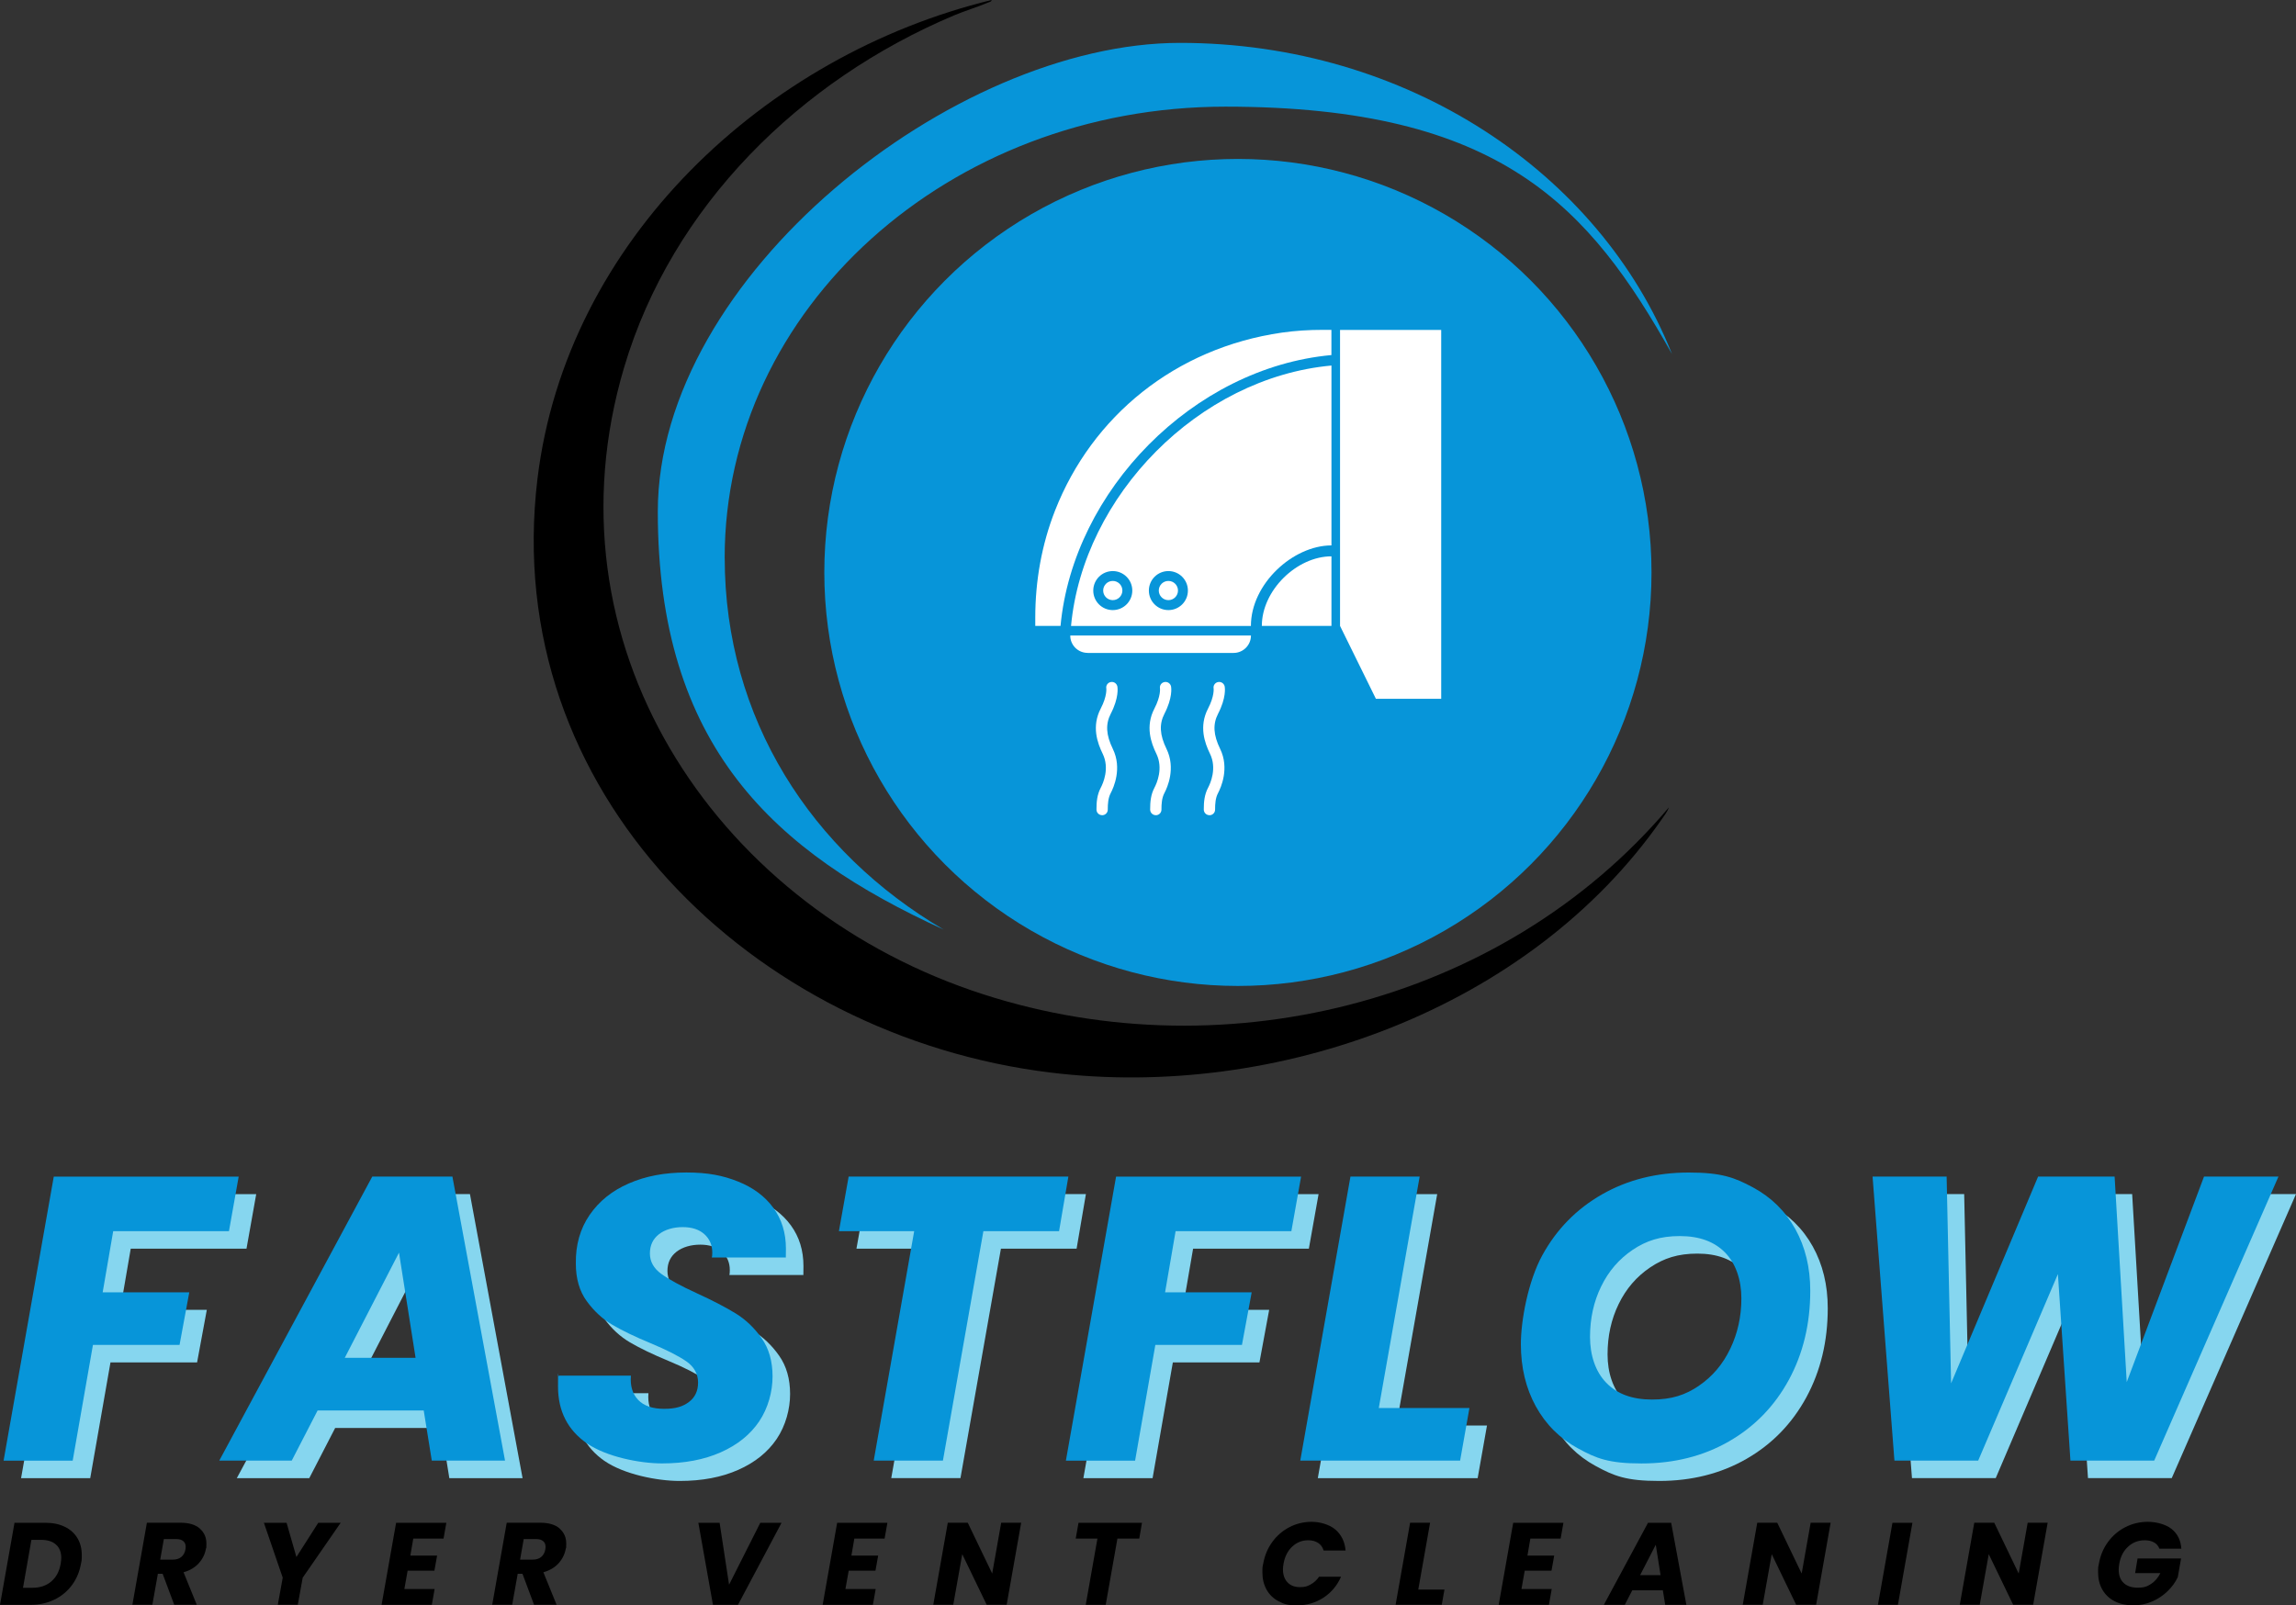
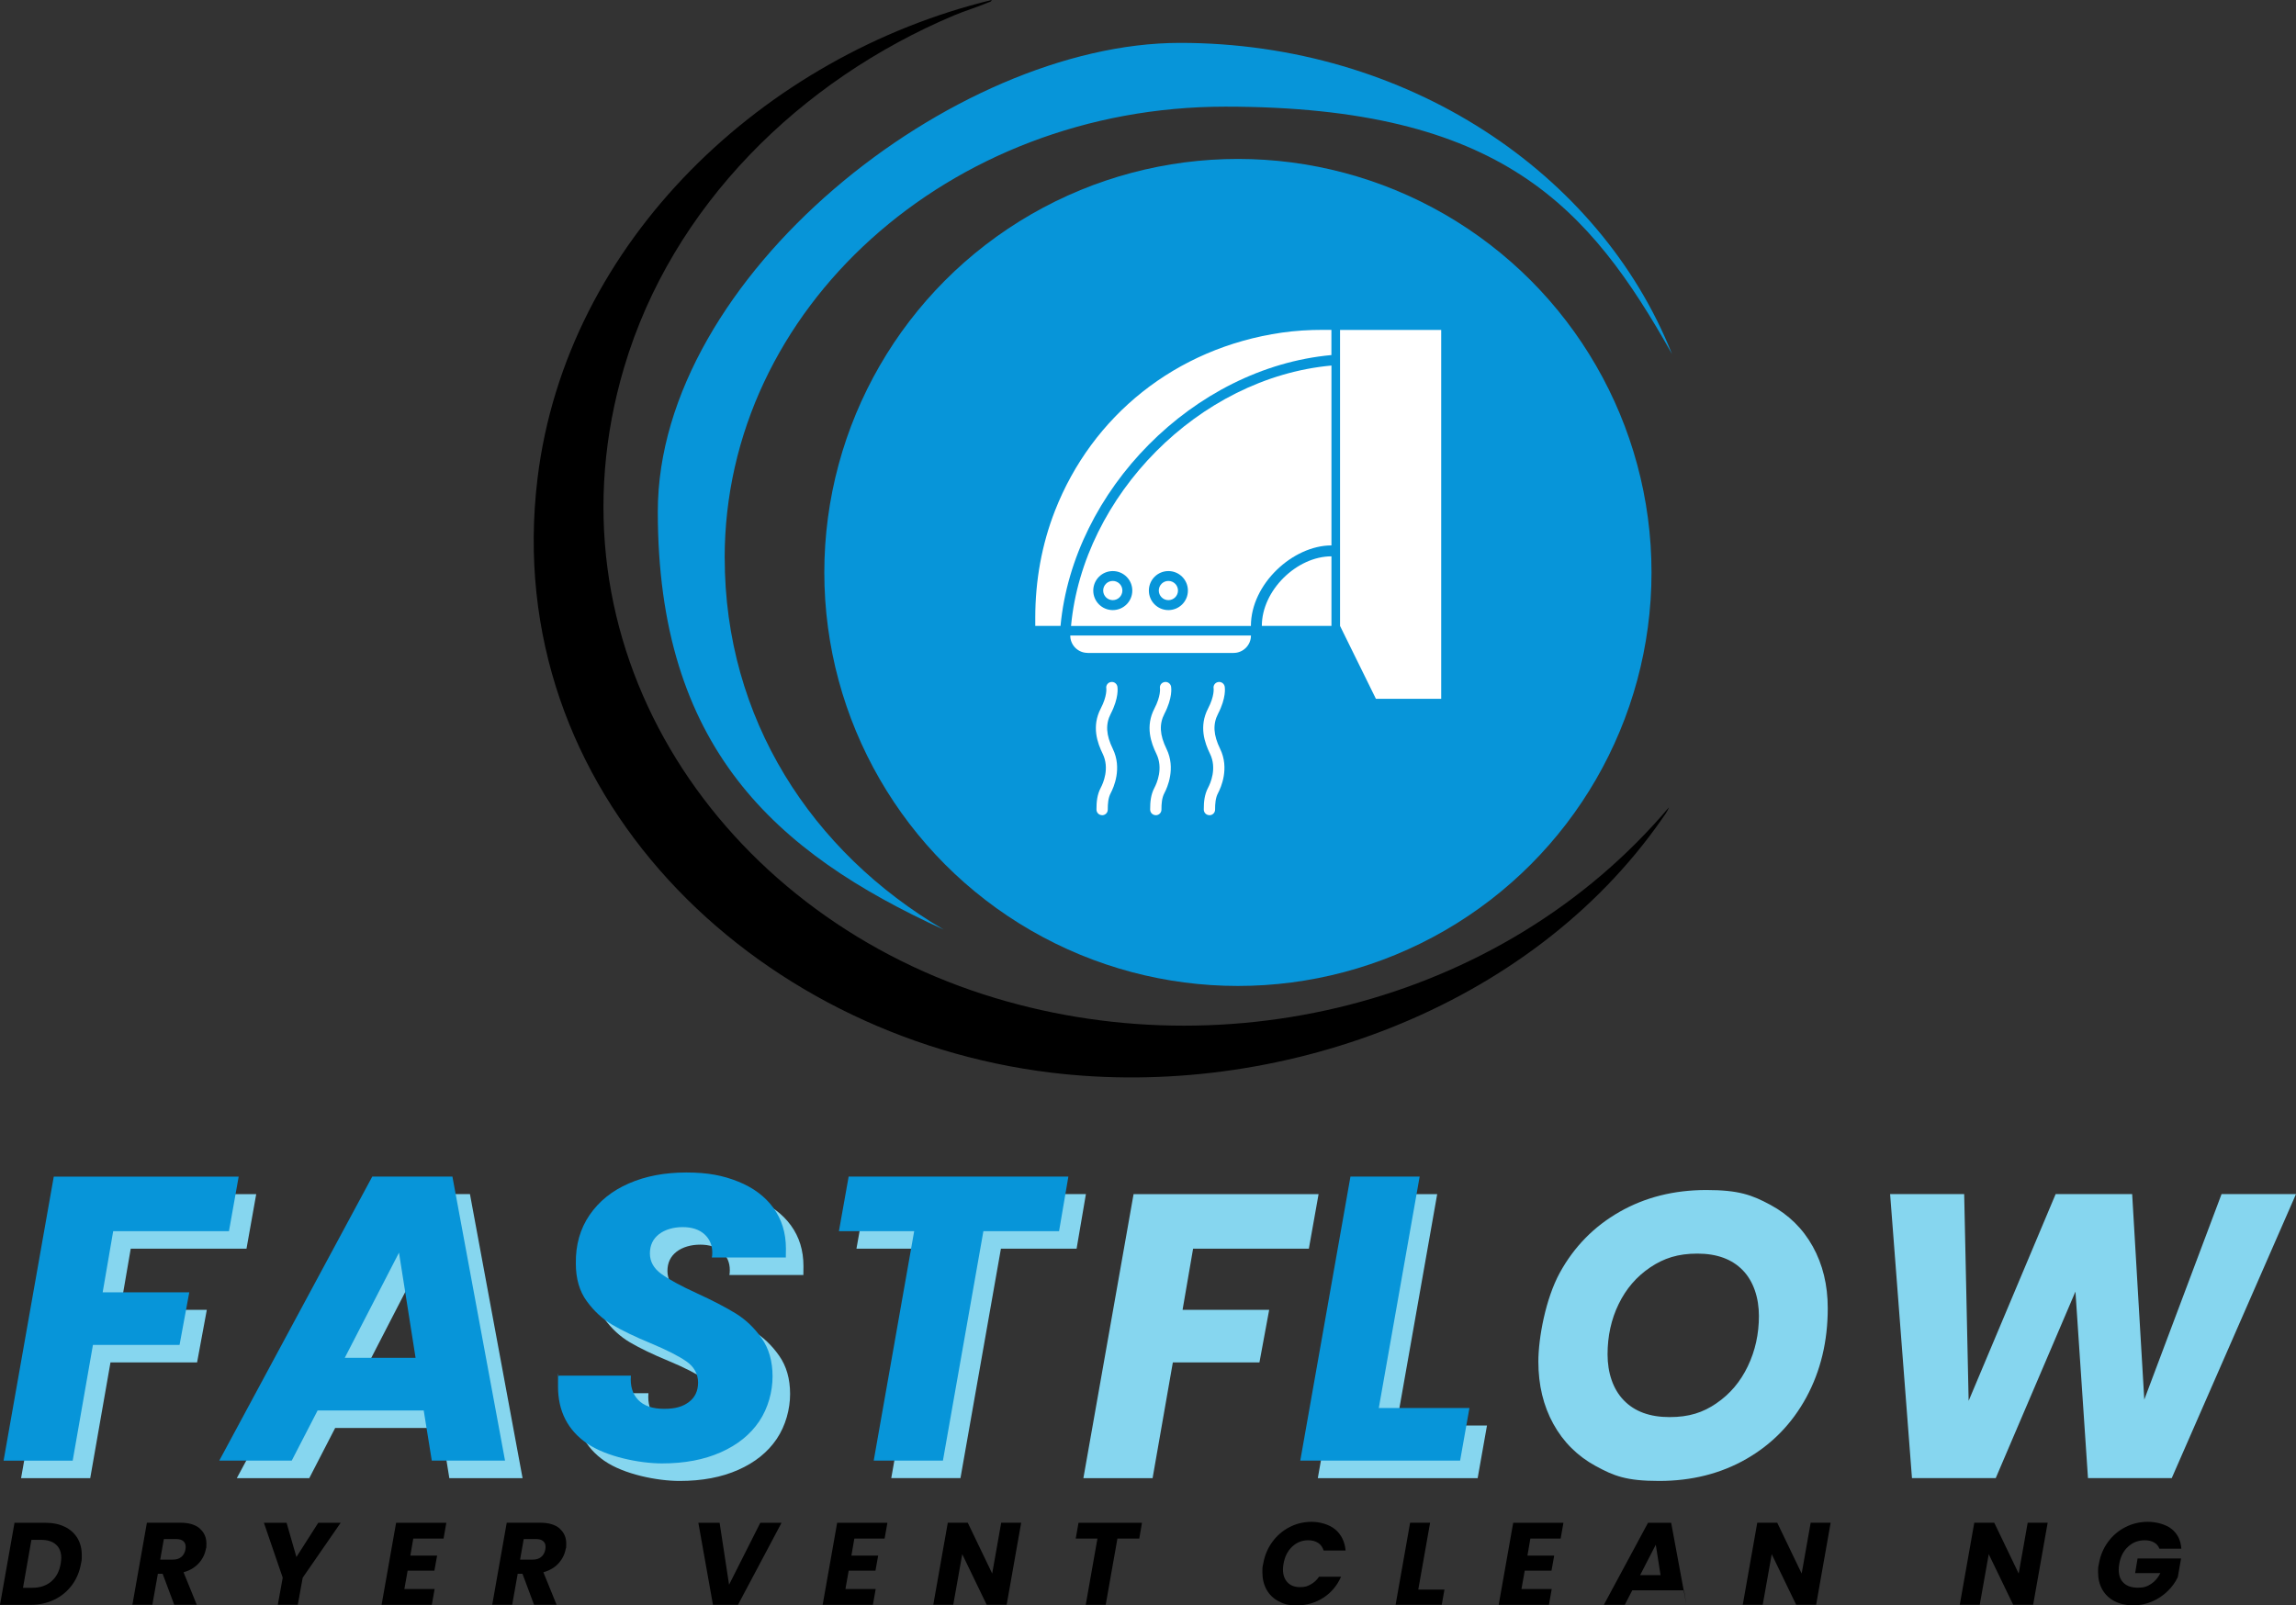
<svg xmlns="http://www.w3.org/2000/svg" id="Layer_1" version="1.1" viewBox="0 0 5000 3496.8">
  <rect x="0" y="0" width="5000" height="3496.8" fill="#333333" stroke="none" />
  <defs>
    <style>
      .st0 {
        fill: #86d6ef;
      }

      .st1 {
        fill: #fff;
      }

      .st2 {
        fill: #0795d9;
      }
    </style>
  </defs>
  <circle class="st2" cx="2695.8" cy="1246.9" r="900.7" />
  <path class="st1" d="M2309.5,1363.4c27.5-294.4,288.8-562.4,589.9-590v-54.9h-19.3c-29.6,0-59.2,1.8-88.6,6-232.3,33.6-413.4,182.2-493.9,387.5-29.1,74.2-43.1,153.4-43.1,233.1v18.2h54.9Z" />
  <path class="st1" d="M2330.5,1384.3v.2c0,1,0,2,.1,3,0-1,0-2.1.1-3.1h-.3Z" />
  <path class="st1" d="M2899.5,1188v-391.8c-289.5,26.5-540.7,284.1-567.1,567.2h391.7c0-91.6,91.6-175.4,175.4-175.4ZM2423.3,1328.9c-23.5,0-42.5-19-42.5-42.5s19-42.5,42.5-42.5,42.5,19,42.5,42.5-19,42.5-42.5,42.5ZM2544.4,1328.9c-23.5,0-42.5-19-42.5-42.5s19-42.5,42.5-42.5,42.5,19,42.5,42.5-19,42.5-42.5,42.5Z" />
  <path class="st1" d="M2368.3,1422.2h318.1c20.8,0,37.8-16.9,37.8-37.8v-.2h-393.3c0,1,0,2.1-.1,3.1,1.5,19.5,17.8,34.8,37.6,34.8Z" />
  <polygon class="st1" points="2931.1 718.6 2918.2 718.6 2918.2 772 2918.2 794.8 2918.2 1189.1 2918.2 1213 2918.2 1363.4 2981.1 1491.2 2991.6 1512.6 2996.3 1522.1 3138.5 1522.1 3138.5 828.6 3138.5 803.5 3138.5 765.5 3138.5 718.6 2931.1 718.6" />
  <path class="st1" d="M2899.5,1211.8c-75.4,0-151.6,73.9-151.6,151.6h151.6v-151.6Z" />
  <circle class="st1" cx="2423.3" cy="1286.3" r="20.9" />
  <circle class="st1" cx="2544.4" cy="1286.3" r="20.9" />
  <path class="st1" d="M2400,1775.6c-6.8,0-12.2-5.5-12.2-12.2v-.7c0-15.4,1.2-31.6,9.4-47,4.9-9.3,19.7-42.1,4.1-73.9-11.5-23.6-24.5-59.5-4.2-98.5,14.2-27.3,12.1-43.6,12.1-43.7-1.2-6.7,3.3-12.9,10-14,6.7-1.2,13,3.4,14.2,10.1.4,2.4,3.5,24.2-14.5,59-11.7,22.6-10.3,46.2,4.5,76.5,20.6,42.2,1.8,84.2-4.5,96.1-5.7,10.7-6.5,23.5-6.5,35.6v.6c0,6.8-5.5,12.2-12.2,12.2Z" />
  <path class="st1" d="M2516.9,1775.6c-6.8,0-12.2-5.5-12.2-12.2v-.7c0-15.4,1.2-31.6,9.4-47,4.9-9.3,19.7-42.1,4.1-73.9-11.5-23.6-24.5-59.5-4.2-98.5,14.2-27.3,12.1-43.6,12.1-43.7-1.2-6.7,3.3-12.9,10-14,6.7-1.2,13,3.4,14.2,10.1.4,2.4,3.5,24.2-14.5,59-11.7,22.6-10.3,46.2,4.5,76.5,20.6,42.2,1.8,84.2-4.5,96.1-5.7,10.7-6.5,23.5-6.5,35.6v.6c0,6.8-5.5,12.2-12.2,12.2Z" />
  <path class="st1" d="M2633.7,1775.6c-6.8,0-12.2-5.5-12.2-12.2v-.8c0-15.2,1.2-31.5,9.4-46.9,4.9-9.3,19.7-42.1,4.1-73.9-11.5-23.6-24.5-59.5-4.2-98.5,14.2-27.3,12.1-43.6,12.1-43.7-1.2-6.7,3.3-12.9,10-14,6.7-1.2,13,3.4,14.2,10.1.4,2.4,3.5,24.2-14.5,59-11.7,22.6-10.3,46.2,4.5,76.5,20.6,42.2,1.8,84.2-4.5,96.1-5.7,10.7-6.5,23.5-6.5,35.6v.6c0,6.8-5.5,12.2-12.2,12.2Z" />
  <path d="M2159.5,0c-.7,4.3-5,4.3-8,5.6-24.2,10.3-49.8,17.8-74.1,28-333.9,140.8-613.6,414.3-718.2,766.5-178,599.1,191.7,1162.4,756.7,1357.2,532.7,183.6,1153.3,33.1,1518.4-398.6-3,9-10,17.9-15.4,25.7-288,413.5-837.8,612.1-1330.8,551.9-647-78.9-1200.5-609.6-1117.6-1293.8C1233.4,523.8,1665.8,119.9,2159.5,0Z" />
  <path class="st2" d="M1578.1,1215.2c0-542.8,488.1-982.9,1090.2-982.9s792.9,219.1,972.8,538.8c-157-395-577.4-677.7-1071.4-677.7s-1137.2,509.5-1137.2,1020.9,253.1,741.9,622.5,910.5c-287.8-169.2-476.8-459.2-476.8-809.6Z" />
  <g>
    <g>
      <path class="st0" d="M558,2600.9l-21.2,119h-252.1l-22.9,133.1h188.6l-21.2,114.6h-188.6l-44.1,252.1H45.9l109.3-618.7h402.8Z" />
      <path class="st0" d="M960.8,3110.4h-230.9l-56.4,109.3h-157.8l333.2-618.7h174.5l114.6,618.7h-159.5l-17.6-109.3ZM943.1,2995.8l-36.1-229.1-118.1,229.1h154.2Z" />
      <path class="st0" d="M1316.4,3182.2c-42-29.1-63-70.4-63-123.8s.6-13.2,1.8-23.8h156.9c-1.8,22.3,3.5,40,15.9,52.9,12.3,12.9,31.1,19.4,56.4,19.4s41-5,54.2-15c13.2-10,19.8-24.1,19.8-42.3s-8.4-34.1-25.1-45.8c-16.7-11.7-42.7-25-78-39.7-34.1-14.1-61.8-27.5-83.3-40.1-21.5-12.6-40.1-29.8-56-51.6-15.9-21.7-23.8-49.1-23.8-82-.6-40.5,9.4-75.8,30-105.8,20.6-30,49.1-52.9,85.5-68.7,36.4-15.9,78.1-23.8,125.2-23.8s79.9,6.6,112.8,19.8c32.9,13.2,58.5,32.3,76.7,57.3,18.2,25,27.3,54.5,27.3,88.6s-.3,15.3-.9,19.4h-160.4c.6-2.3.9-5.9.9-10.6,0-16.4-5.7-29.8-17.2-40.1-11.5-10.3-27.2-15.4-47.2-15.4s-38.3,5.2-51.6,15.4c-13.2,10.3-19.8,24.2-19.8,41.9s8.2,32.5,24.7,44.5c16.4,12,42,26,76.7,41.9,34.7,15.9,63,30.6,85.1,44.1,22,13.5,41,31.6,56.8,54.2,15.9,22.6,23.8,50.4,23.8,83.3s-9.7,69-29.1,97.8c-19.4,28.8-47.3,51.3-83.7,67.4-36.4,16.2-79,24.2-127.8,24.2s-121.5-14.5-163.5-43.6Z" />
      <path class="st0" d="M2364.8,2600.9l-20.3,119h-164.8l-88.1,499.7h-150.7l88.1-499.7h-163.9l21.2-119h478.6Z" />
      <path class="st0" d="M2871.5,2600.9l-21.2,119h-252.1l-22.9,133.1h188.6l-21.2,114.6h-188.6l-44.1,252.1h-150.7l109.3-618.7h402.8Z" />
      <path class="st0" d="M3040.8,3105.1h197.4l-20.3,114.6h-348.1l109.3-618.7h150.7l-89,504.1Z" />
      <path class="st0" d="M3474.8,3193.2c-39.7-21.7-70.4-52.3-92.1-91.7-21.7-39.4-32.6-84.6-32.6-135.7s15.6-136.7,46.7-193.5c31.1-56.7,74.5-100.9,130-132.6,55.5-31.7,118.5-47.6,189.1-47.6s99.3,10.7,139.3,32.2c39.9,21.5,70.8,51.7,92.5,90.8,21.7,39.1,32.6,83.9,32.6,134.4,0,72.3-15.6,137-46.7,194.3-31.2,57.3-74.6,101.9-130.4,134-55.8,32-119.3,48-190.4,48s-98.3-10.9-137.9-32.6ZM3737.9,3056.6c29.4-20,52.1-46.8,68.3-80.6,16.2-33.8,24.2-70.4,24.2-109.7s-11.8-75.5-35.3-99.6c-23.5-24.1-56.4-36.1-98.7-36.1s-73,10-102.7,30c-29.7,20-52.6,46.6-68.7,79.8-16.2,33.2-24.2,69.8-24.2,109.7s11.7,75.7,35.3,100c23.5,24.4,56.7,36.6,99.6,36.6s72.8-10,102.2-30Z" />
      <path class="st0" d="M5000,2600.9l-270.6,618.7h-182.4l-27.3-406.3-173.6,406.3h-182.4l-47.6-618.7h161.3l9.7,450.4,189.5-450.4h166.6l26.4,447.7,168.3-447.7h162.2Z" />
    </g>
    <g>
      <path class="st2" d="M519.8,2562.8l-21.2,119h-252.1l-22.9,133.1h188.6l-21.2,114.6h-188.6l-44.1,252.1H7.8l109.3-618.7h402.8Z" />
      <path class="st2" d="M922.6,3072.2h-230.9l-56.4,109.3h-157.8l333.2-618.7h174.5l114.6,618.7h-159.5l-17.6-109.3ZM905,2957.6l-36.1-229.1-118.1,229.1h154.2Z" />
      <path class="st2" d="M1278.2,3144c-42-29.1-63-70.4-63-123.8s.6-13.2,1.8-23.8h156.9c-1.8,22.3,3.5,40,15.9,52.9,12.3,12.9,31.1,19.4,56.4,19.4s41-5,54.2-15c13.2-10,19.8-24.1,19.8-42.3s-8.4-34.1-25.1-45.8c-16.7-11.7-42.7-25-78-39.7-34.1-14.1-61.8-27.5-83.3-40.1-21.5-12.6-40.1-29.8-56-51.6-15.9-21.7-23.8-49.1-23.8-82-.6-40.5,9.4-75.8,30-105.8,20.6-30,49.1-52.9,85.5-68.7,36.4-15.9,78.1-23.8,125.2-23.8s79.9,6.6,112.8,19.8c32.9,13.2,58.5,32.3,76.7,57.3,18.2,25,27.3,54.5,27.3,88.6s-.3,15.3-.9,19.4h-160.4c.6-2.3.9-5.9.9-10.6,0-16.4-5.7-29.8-17.2-40.1-11.5-10.3-27.2-15.4-47.2-15.4s-38.3,5.2-51.6,15.4c-13.2,10.3-19.8,24.2-19.8,41.9s8.2,32.5,24.7,44.5c16.4,12,42,26,76.7,41.9,34.7,15.9,63,30.6,85.1,44.1,22,13.5,41,31.6,56.8,54.2,15.9,22.6,23.8,50.4,23.8,83.3s-9.7,69-29.1,97.8c-19.4,28.8-47.3,51.3-83.7,67.4-36.4,16.2-79,24.2-127.8,24.2s-121.5-14.5-163.5-43.6Z" />
      <path class="st2" d="M2326.6,2562.8l-20.3,119h-164.8l-88.1,499.7h-150.7l88.1-499.7h-163.9l21.2-119h478.6Z" />
-       <path class="st2" d="M2833.4,2562.8l-21.2,119h-252.1l-22.9,133.1h188.6l-21.2,114.6h-188.6l-44.1,252.1h-150.7l109.3-618.7h402.8Z" />
      <path class="st2" d="M3002.6,3066.9h197.4l-20.3,114.6h-348.1l109.3-618.7h150.7l-89,504.1Z" />
-       <path class="st2" d="M3436.7,3155.1c-39.7-21.7-70.4-52.3-92.1-91.7-21.7-39.4-32.6-84.6-32.6-135.7s15.6-136.7,46.7-193.5c31.1-56.7,74.5-100.9,130-132.6,55.5-31.7,118.5-47.6,189.1-47.6s99.3,10.7,139.3,32.2c39.9,21.5,70.8,51.7,92.5,90.8,21.7,39.1,32.6,83.9,32.6,134.4,0,72.3-15.6,137-46.7,194.3-31.2,57.3-74.6,101.9-130.4,134-55.8,32-119.3,48-190.4,48s-98.3-10.9-137.9-32.6ZM3699.7,3018.4c29.4-20,52.1-46.8,68.3-80.6,16.2-33.8,24.2-70.4,24.2-109.7s-11.8-75.5-35.3-99.6c-23.5-24.1-56.4-36.1-98.7-36.1s-73,10-102.7,30c-29.7,20-52.6,46.6-68.7,79.8-16.2,33.2-24.2,69.8-24.2,109.7s11.7,75.7,35.3,100c23.5,24.4,56.7,36.6,99.6,36.6s72.8-10,102.2-30Z" />
-       <path class="st2" d="M4961.8,2562.8l-270.6,618.7h-182.4l-27.3-406.3-173.6,406.3h-182.4l-47.6-618.7h161.3l9.7,450.4,189.5-450.4h166.6l26.4,447.7,168.3-447.7h162.2Z" />
    </g>
    <g>
      <path d="M141.1,3325.6c12,5.9,21.1,14.1,27.5,24.7,6.4,10.6,9.5,23,9.5,37.3s-.6,11.1-1.8,18.6c-3.1,17.5-9.6,33-19.7,46.6-10.1,13.6-22.9,24.1-38.4,31.6-15.5,7.5-32.6,11.2-51.3,11.2H0l31.6-178.7h66.9c16.5,0,30.7,2.9,42.6,8.8ZM111.7,3444.6c10.9-9.2,17.6-22,20.4-38.4.8-5.1,1.3-9.3,1.3-12.7,0-12.6-3.8-22.3-11.5-29.1-7.6-6.9-18.5-10.3-32.6-10.3h-20.9l-18.3,104.4h20.6c16.5,0,30.1-4.6,41-13.7Z" />
      <path d="M435,3329.5c9.7,8.4,14.5,19.3,14.5,32.7s-.3,7.6-1,10.9c-2,11.9-7.2,22.5-15.5,31.8-8.3,9.3-19.4,15.9-33.3,19.8l28.8,70.8h-49.1l-25.2-67.5h-10.4l-12,67.5h-43.5l31.6-178.7h73c18.5,0,32.6,4.2,42.3,12.6ZM404.4,3369.5c0-5.4-1.7-9.6-5.2-12.6-3.5-3-8.6-4.5-15.4-4.5h-27l-7.9,44.8h27c8,0,14.3-1.9,19-5.9,4.7-3.9,7.7-9.4,9-16.5.3-2.7.5-4.5.5-5.3Z" />
      <path d="M741.9,3316.9l-82.7,119.6-10.7,59h-43.5l10.7-59-41-119.6h49.4l21.4,74.6,47.6-74.6h48.9Z" />
      <path d="M900,3351.2l-6.4,37.2h58.3l-5.9,32.8h-58.3l-7.1,40h65.9l-6.1,34.4h-109.4l31.6-178.7h109.4l-6.1,34.4h-65.9Z" />
      <path d="M1218.6,3329.5c9.7,8.4,14.5,19.3,14.5,32.7s-.3,7.6-1,10.9c-2,11.9-7.2,22.5-15.5,31.8-8.3,9.3-19.4,15.9-33.3,19.8l28.8,70.8h-49.1l-25.2-67.5h-10.4l-12,67.5h-43.5l31.6-178.7h73c18.5,0,32.6,4.2,42.3,12.6ZM1188.1,3369.5c0-5.4-1.7-9.6-5.2-12.6-3.5-3-8.6-4.5-15.4-4.5h-27l-7.9,44.8h27c8,0,14.3-1.9,19-5.9,4.7-3.9,7.7-9.4,9-16.5.3-2.7.5-4.5.5-5.3Z" />
      <path d="M1567.1,3316.9l20.6,134.9,68-134.9h46.3l-94.9,178.7h-54.5l-31.8-178.7h46.3Z" />
      <path d="M1860.5,3351.2l-6.4,37.2h58.3l-5.9,32.8h-58.3l-7.1,40h65.9l-6.1,34.4h-109.4l31.6-178.7h109.4l-6.1,34.4h-65.9Z" />
      <path d="M2192.2,3495.5h-43.5l-53.2-110.2-19.6,110.2h-43.5l31.6-178.7h43.5l53.2,110.7,19.6-110.7h43.5l-31.6,178.7Z" />
      <path d="M2486.9,3316.9l-5.9,34.4h-47.6l-25.5,144.3h-43.5l25.5-144.3h-47.3l6.1-34.4h138.2Z" />
      <path d="M2770.6,3358.7c10.1-13.8,22.6-24.6,37.5-32.3,14.9-7.7,31.1-11.6,48.4-11.6s38.4,5.6,51.5,16.8c13.1,11.2,20.6,26.5,22.3,45.8h-47.8c-2.2-7.3-6.2-12.9-12.1-16.7-5.9-3.8-13-5.7-21.5-5.7-13.4,0-25,4.6-34.9,13.9-9.8,9.2-16.1,21.6-18.8,37-.9,4.7-1.3,8.9-1.3,12.5,0,11.9,3.3,21.3,9.9,28.3,6.6,7,15.7,10.4,27.2,10.4s16.1-2,23.3-5.9c7.2-3.9,13.3-9.5,18.2-16.8h47.9c-8.5,19.3-21.3,34.6-38.4,45.7-17.1,11.1-36.3,16.7-57.5,16.7s-28.6-3-40-8.9c-11.4-5.9-20.1-14.3-26.2-25.2-6.1-10.9-9.2-23.5-9.2-37.9s.6-12.7,1.8-18.8c3.1-17.7,9.6-33.4,19.7-47.2Z" />
      <path d="M3088.6,3462.4h57l-5.9,33.1h-100.5l31.6-178.7h43.5l-25.7,145.6Z" />
      <path d="M3332.7,3351.2l-6.4,37.2h58.3l-5.9,32.8h-58.3l-7.1,40h65.9l-6.1,34.4h-109.4l31.6-178.7h109.4l-6.1,34.4h-65.9Z" />
-       <path d="M3621.3,3464h-66.7l-16.3,31.6h-45.6l96.2-178.7h50.4l33.1,178.7h-46.1l-5.1-31.6ZM3616.2,3430.9l-10.4-66.2-34.1,66.2h44.5Z" />
+       <path d="M3621.3,3464h-66.7l-16.3,31.6h-45.6l96.2-178.7h50.4l33.1,178.7l-5.1-31.6ZM3616.2,3430.9l-10.4-66.2-34.1,66.2h44.5Z" />
      <path d="M3955,3495.5h-43.5l-53.2-110.2-19.6,110.2h-43.5l31.6-178.7h43.5l53.2,110.7,19.6-110.7h43.5l-31.6,178.7Z" />
-       <path d="M4164.7,3316.9l-31.6,178.7h-43.5l31.6-178.7h43.5Z" />
      <path d="M4427.6,3495.5h-43.5l-53.2-110.2-19.6,110.2h-43.5l31.6-178.7h43.5l53.2,110.7,19.6-110.7h43.5l-31.6,178.7Z" />
      <path d="M4590.6,3358.7c10.1-13.8,22.7-24.6,37.8-32.3,15.1-7.7,31.5-11.6,49.1-11.6s38.6,5.2,51.5,15.5c13,10.4,20.1,24.7,21.3,43h-47.8c-2.2-5.9-6.1-10.5-11.6-13.6-5.5-3.1-12.3-4.7-20.2-4.7-14.1,0-26.2,4.6-36.3,13.9-10.1,9.2-16.5,21.6-19.2,37-.9,5.1-1.3,9.5-1.3,13.2,0,12.6,3.7,22.2,10.9,29,7.3,6.8,17.6,10.2,31,10.2s20.4-2.8,28.8-8.3c8.3-5.5,15-13.4,20.1-23.5h-55l5.3-31.8h94.7l-7.1,40.5c-5.1,10.9-12.3,21-21.8,30.3-9.4,9.3-20.6,16.9-33.5,22.6-12.9,5.8-26.8,8.7-41.7,8.7s-29-3-40.6-9c-11.6-6-20.5-14.5-26.7-25.3-6.2-10.9-9.3-23.5-9.3-37.9s.6-11.1,1.8-18.6c3.1-17.7,9.6-33.4,19.7-47.2Z" />
    </g>
  </g>
</svg>